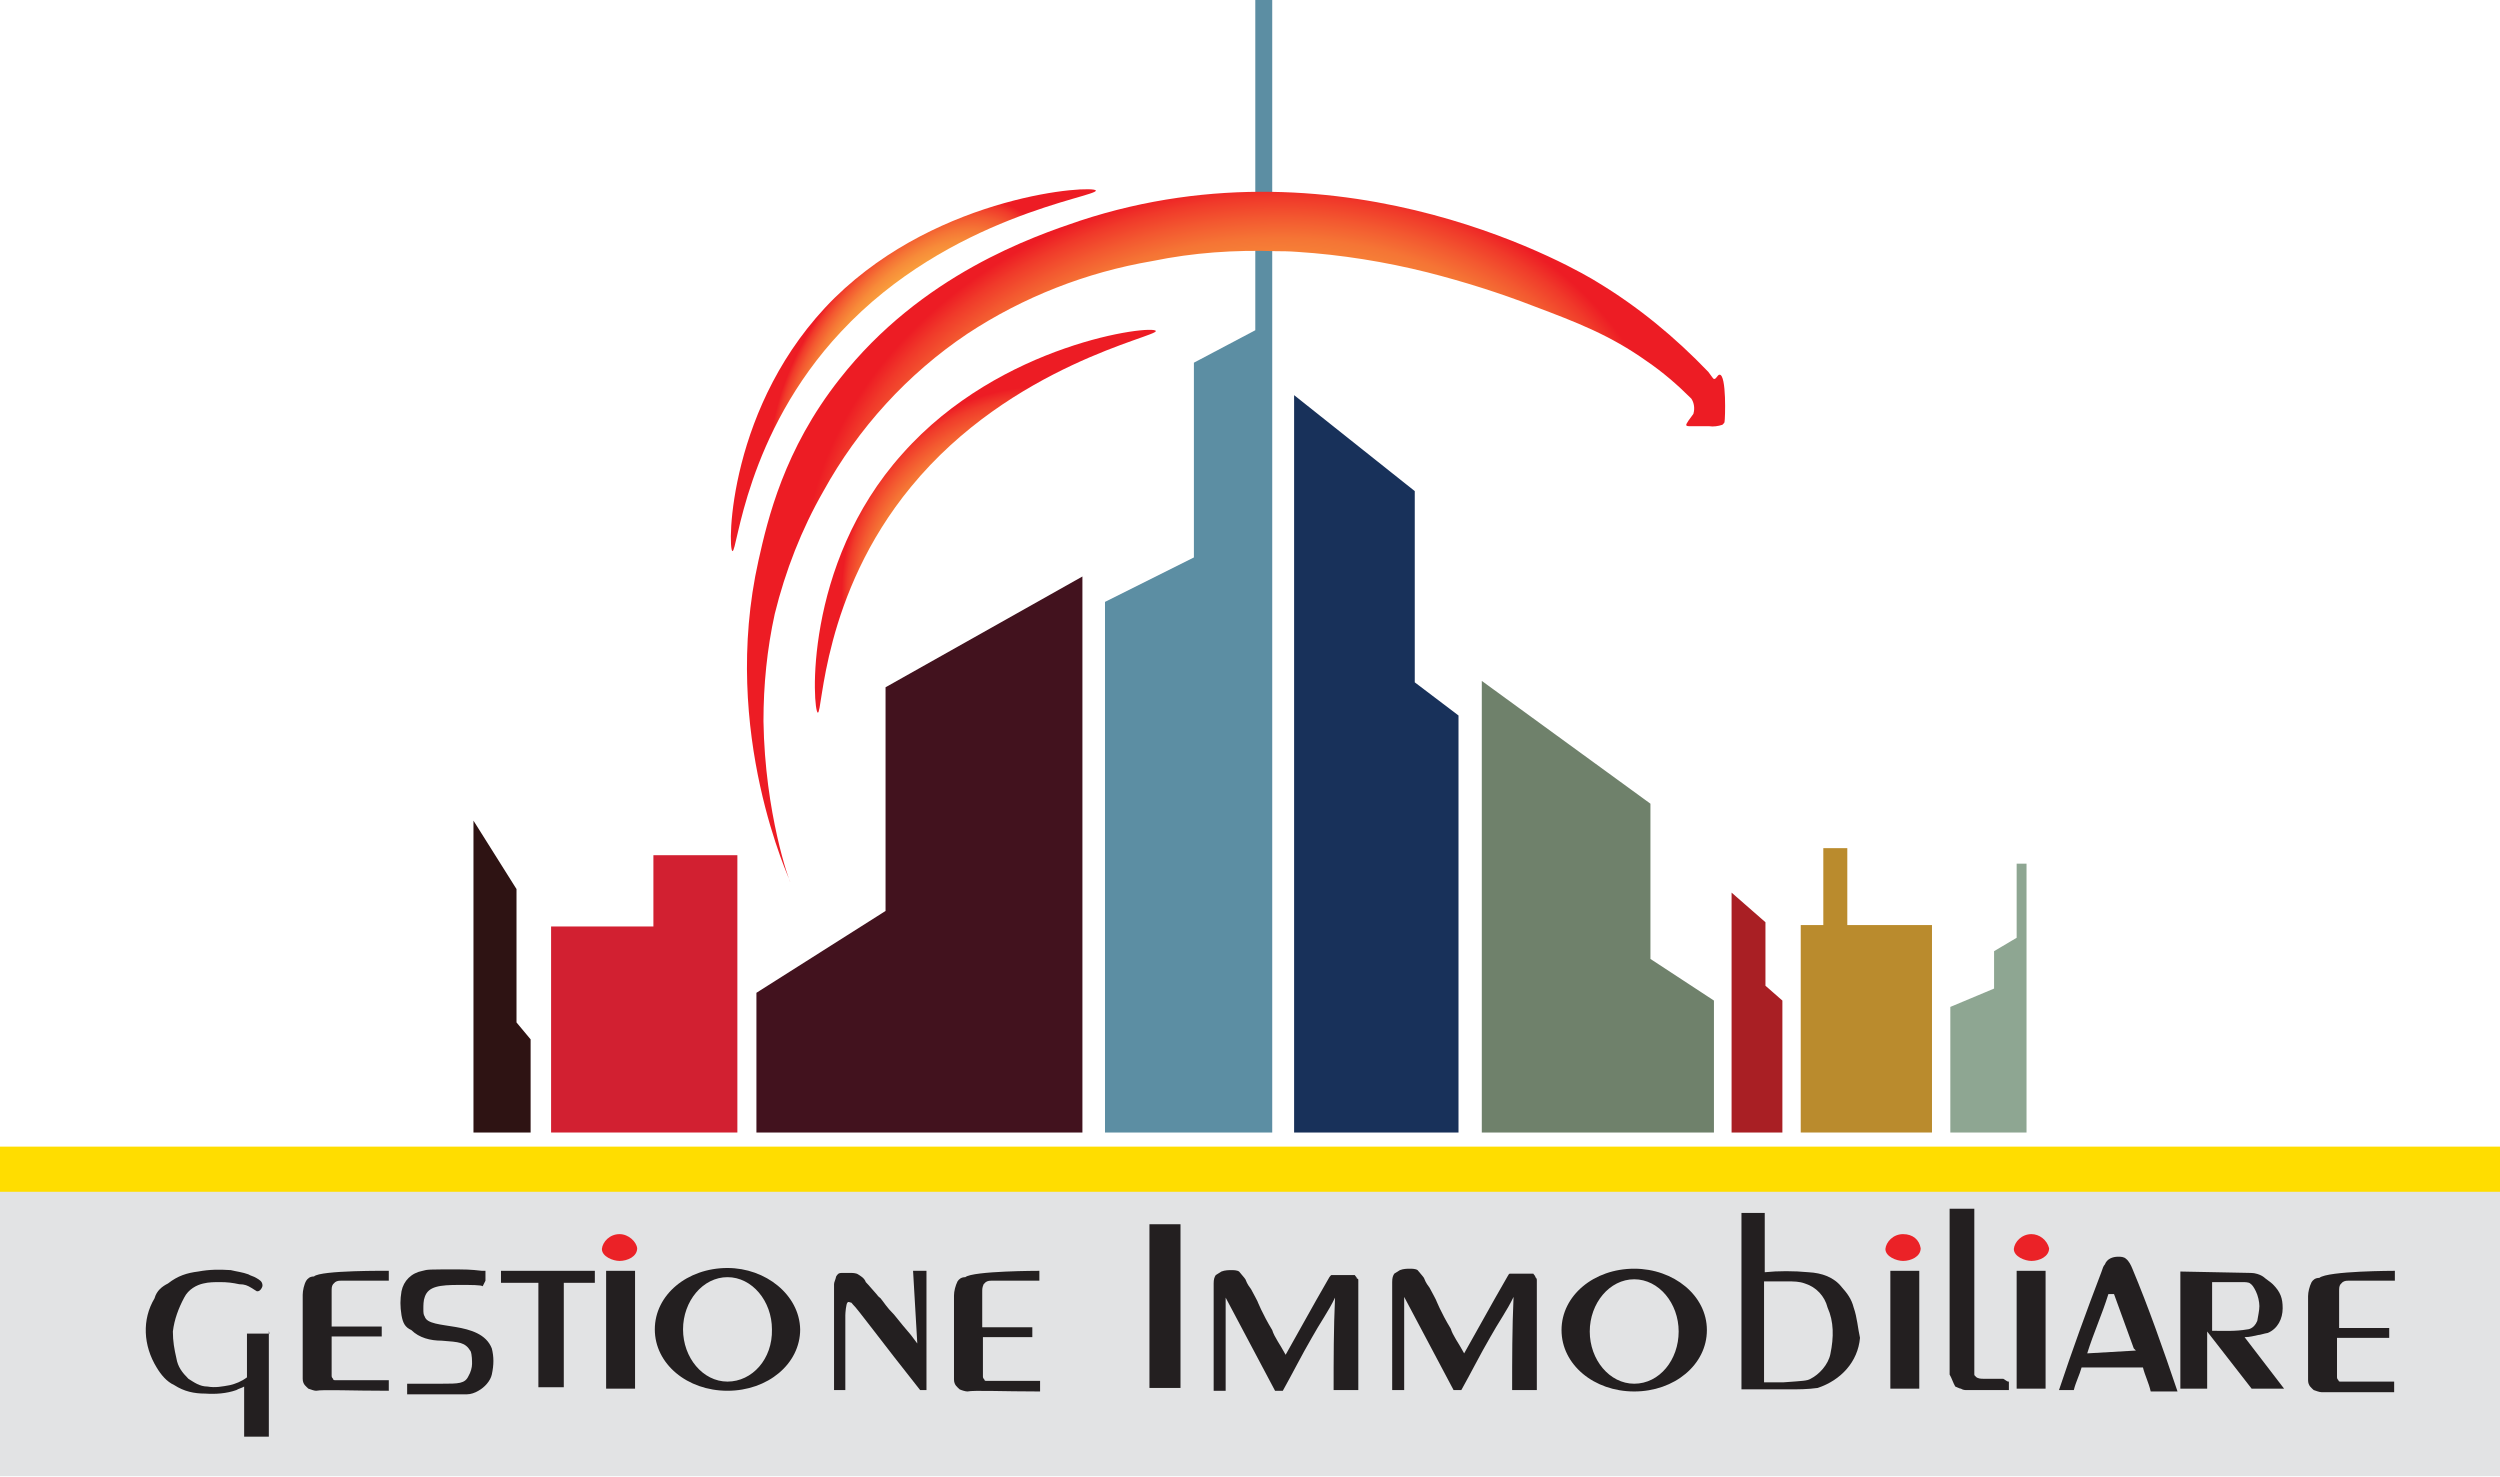
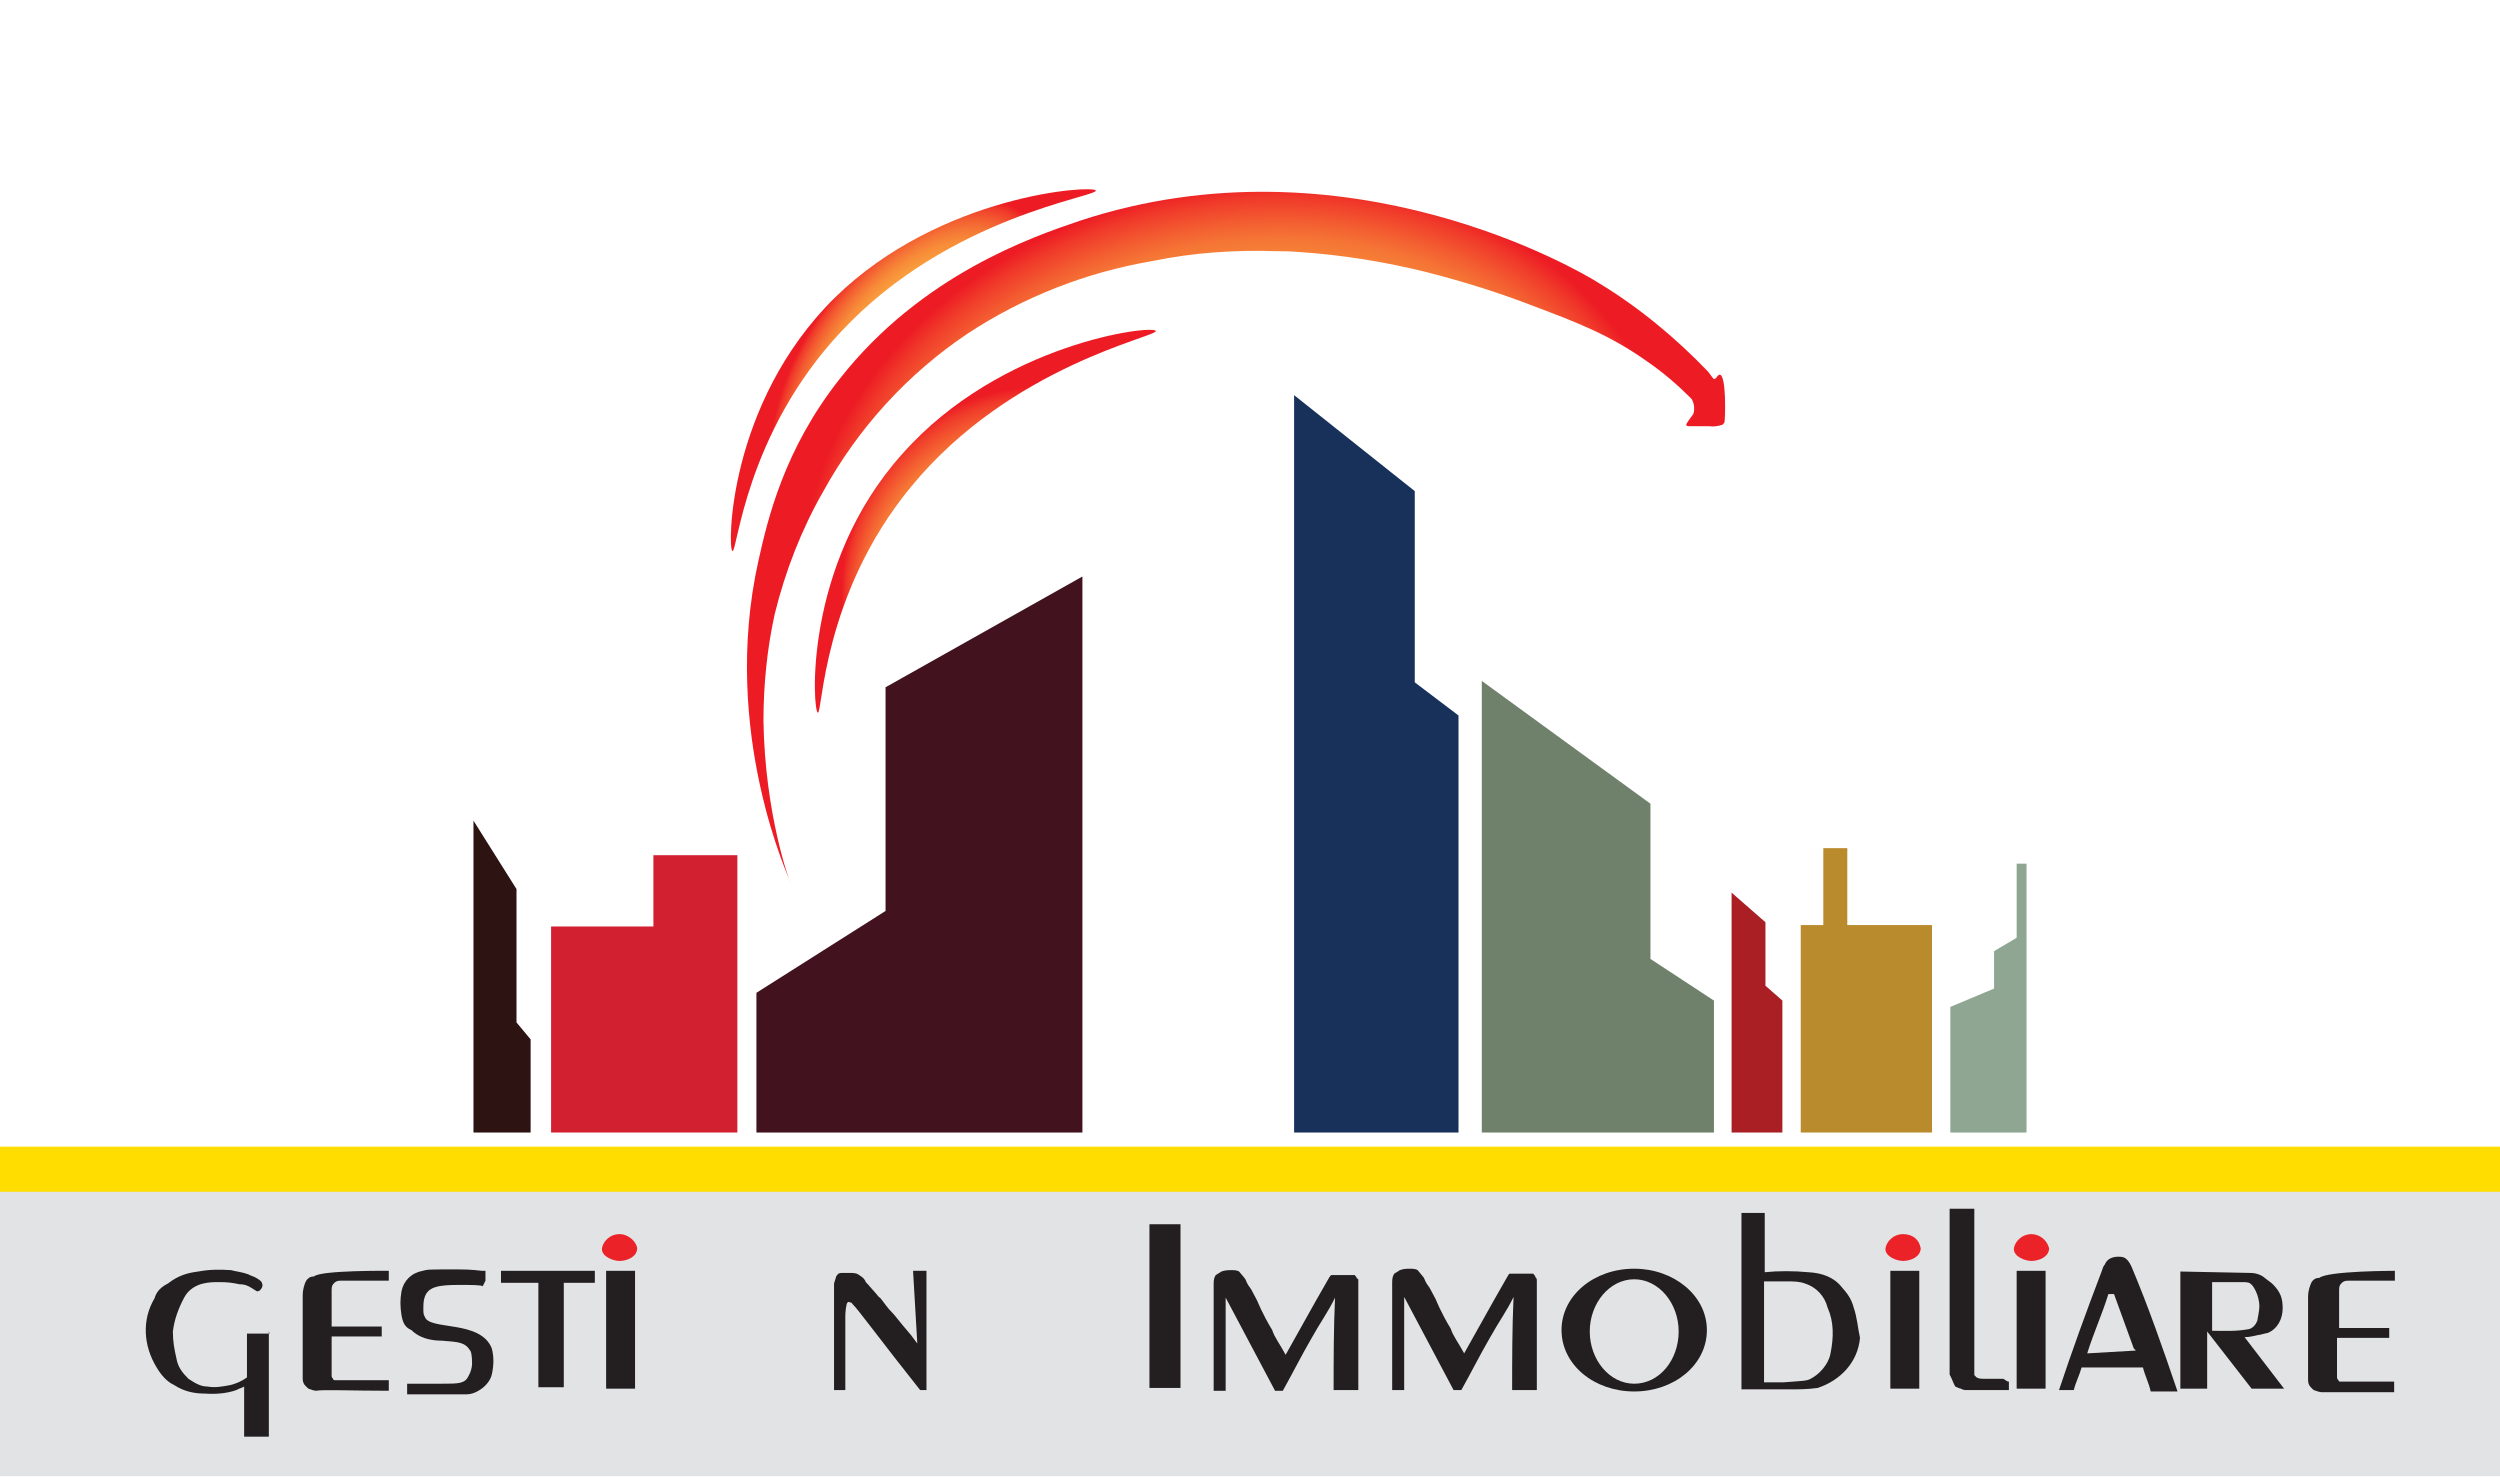
<svg xmlns="http://www.w3.org/2000/svg" version="1.1" id="Layer_1" x="0px" y="0px" viewBox="0 0 354.3 209.3" style="enable-background:new 0 0 354.3 209.3;" xml:space="preserve">
  <style type="text/css">
	.st0{fill:#E2E3E4;}
	.st1{fill:#FFDD00;}
	.st2{fill:#EF4136;}
	.st3{fill:#5C8EA3;}
	.st4{fill:#18315A;}
	.st5{fill:#6F816B;}
	.st6{fill:#BA8B2D;}
	.st7{fill:#A91F24;}
	.st8{fill:#D22031;}
	.st9{fill:#8EA692;}
	.st10{fill:#42121E;}
	.st11{fill:#2E1313;}
	.st12{fill:url(#SVGID_1_);}
	.st13{fill:url(#SVGID_2_);}
	.st14{fill:url(#SVGID_3_);}
	.st15{fill:#231F20;}
	.st16{fill:#EB2227;}
</style>
  <title>GestioneImmobiliare</title>
  <rect y="168.8" class="st0" width="354.3" height="40.4" />
  <rect y="162.5" class="st1" width="354.3" height="6.4" />
  <g>
    <path class="st2" d="M242,50.9" />
-     <polygon class="st3" points="180.3,0 180.3,160.5 156.6,160.5 156.6,85.3 169.2,79 169.2,51.4 177.9,46.8 177.9,0  " />
    <polygon class="st4" points="206.7,101.4 206.7,160.5 183.4,160.5 183.4,56 200.5,69.6 200.5,96.7  " />
    <polygon class="st5" points="242.9,141.8 242.9,160.5 210,160.5 210,96.5 233.9,113.9 233.9,135.9  " />
    <polygon class="st6" points="273.8,131.1 273.8,160.5 255.2,160.5 255.2,131.1 258.4,131.1 258.4,120.2 261.8,120.2 261.8,131.1     " />
    <polygon class="st7" points="252.6,141.8 252.6,160.5 245.4,160.5 245.4,126.5 250.2,130.7 250.2,139.7  " />
    <polygon class="st8" points="104.5,121.2 104.5,160.5 78.1,160.5 78.1,131.3 92.6,131.3 92.6,121.2  " />
    <polygon class="st9" points="287.2,122.4 287.2,160.5 276.4,160.5 276.4,142.7 282.6,140.1 282.6,134.8 285.8,132.9 285.8,122.4     " />
    <polygon class="st10" points="153.4,81.7 153.4,160.5 107.2,160.5 107.2,140.7 125.5,129.1 125.5,97.4  " />
    <polygon class="st11" points="75.2,147.3 75.2,160.5 67.1,160.5 67.1,116.3 73.2,126 73.2,144.9  " />
    <radialGradient id="SVGID_1_" cx="74.78" cy="-5.806" r="64.21" fx="74.78" fy="-15.576" gradientTransform="matrix(0.923 -0.289 -0.262 -0.723 104.946 93.207)" gradientUnits="userSpaceOnUse">
      <stop offset="0.14" style="stop-color:#FBB040" />
      <stop offset="0.5" style="stop-color:#FBAE40" />
      <stop offset="0.63" style="stop-color:#FAA73E" />
      <stop offset="0.72" style="stop-color:#F99C3C" />
      <stop offset="0.79" style="stop-color:#F78B39" />
      <stop offset="0.86" style="stop-color:#F57535" />
      <stop offset="0.91" style="stop-color:#F35930" />
      <stop offset="0.96" style="stop-color:#F03A2A" />
      <stop offset="1" style="stop-color:#ED1C24" />
    </radialGradient>
    <path class="st12" d="M112,125c0.1,0-10-21.1-4.5-45.6c1.3-5.8,3.6-15.7,11.5-25.7c11.6-14.8,27.5-20.2,34-22.4   c37.9-12.5,71.2,7.3,73.4,8.7c5.8,3.5,11,7.8,15.7,12.7l0,0c0.6,0.8,0.7,1,0.8,1c0.3,0.1,0.5-0.6,0.8-0.6c1,0,0.8,6.3,0.7,6.7   c0,0.1-0.1,0.2-0.2,0.3l-0.1,0.1l0,0c-0.6,0.2-1.3,0.3-1.9,0.2c-0.6,0-2.1,0-2.8,0c-0.1,0-0.3,0-0.4-0.1s0.1-0.4,0.3-0.7   c0.7-1,0.7-0.9,0.7-1c0.2-0.7,0.1-1.5-0.3-2.1l-0.1-0.1c-1.9-1.9-4-3.7-6.2-5.2c-5.2-3.7-9.9-5.5-16-7.8c-4.9-1.9-10-3.5-15.1-4.8   l0,0c-6-1.5-12.2-2.5-18.4-2.9c-1.3-0.1-2.3-0.1-3-0.1c-5.9-0.2-11.8,0.2-17.6,1.4c-9.4,1.6-18.3,5.1-26.2,10.3   c-8.5,5.7-15.5,13.4-20.4,22.3c-3.1,5.4-5.4,11.3-6.9,17.4c-1.1,5-1.6,10.1-1.6,15.2C108.4,115.3,111.9,125,112,125z" />
    <radialGradient id="SVGID_2_" cx="310.706" cy="322.567" r="15.8" gradientTransform="matrix(0.826 0.472 0.952 -1.436 -434.673 368.835)" gradientUnits="userSpaceOnUse">
      <stop offset="1.000000e-02" style="stop-color:#FBB040" />
      <stop offset="0.42" style="stop-color:#FBAE40" />
      <stop offset="0.57" style="stop-color:#FAA73E" />
      <stop offset="0.68" style="stop-color:#F99C3C" />
      <stop offset="0.76" style="stop-color:#F78B39" />
      <stop offset="0.83" style="stop-color:#F57535" />
      <stop offset="0.9" style="stop-color:#F35930" />
      <stop offset="0.96" style="stop-color:#F03A2A" />
      <stop offset="1" style="stop-color:#ED1C24" />
    </radialGradient>
    <path class="st13" d="M155.3,27c0.3,0.9-20.8,3.6-36.1,20c-13.6,14.5-14.7,31.3-15.4,31.1c-0.7-0.2-0.7-20.9,14.5-35.9   C133.3,27.5,155,26.2,155.3,27z" />
    <path class="st2" d="M118.4,54.3" />
    <path class="st2" d="M151.6,29.5" />
    <radialGradient id="SVGID_3_" cx="128.326" cy="95.723" r="29.48" fx="117.507" fy="87.116" gradientTransform="matrix(0.971 -5.782652e-02 -6.799723e-02 -1.002 29.889 187.713)" gradientUnits="userSpaceOnUse">
      <stop offset="7.000000e-02" style="stop-color:#FBB040" />
      <stop offset="0.45" style="stop-color:#FBAE40" />
      <stop offset="0.59" style="stop-color:#FAA73E" />
      <stop offset="0.69" style="stop-color:#F99C3C" />
      <stop offset="0.77" style="stop-color:#F78B39" />
      <stop offset="0.84" style="stop-color:#F57535" />
      <stop offset="0.9" style="stop-color:#F35930" />
      <stop offset="0.96" style="stop-color:#F03A2A" />
      <stop offset="1" style="stop-color:#ED1C24" />
    </radialGradient>
    <path class="st14" d="M163.8,46.9c0.4,0.8-20.5,4.8-34.7,22.1c-12.6,15.3-12.5,32.1-13.2,32c-0.7-0.1-2.2-20.9,12-36.7   C141.8,48.6,163.4,46,163.8,46.9z" />
  </g>
  <g>
-     <path class="st15" d="M103.1,179.7c-5.7,0-10.3,3.8-10.3,8.7s4.6,8.7,10.3,8.7s10.3-3.8,10.3-8.7   C113.3,183.5,108.5,179.7,103.1,179.7z M103.1,195.8c-3.5,0-6.3-3.4-6.3-7.4s2.8-7.4,6.3-7.4c3.5,0,6.3,3.4,6.3,7.4   C109.5,192.6,106.6,195.8,103.1,195.8z" />
    <rect x="285.8" y="180.1" class="st15" width="4.1" height="16.7" />
    <path class="st16" d="M287.9,174.9c-1.4,0-2.4,1.1-2.5,2.1c0,1.1,1.6,1.7,2.5,1.7c1.1,0,2.5-0.6,2.5-1.8   C290.1,175.7,289,174.9,287.9,174.9z" />
    <path class="st15" d="M284.7,195.8v1.2h-6c-0.2,0-0.5,0-0.8-0.2c-0.2,0-0.5-0.2-0.8-0.3c-0.3-0.5-0.5-1.2-0.8-1.7v-23.5h3.5v23   c0,0.2,0,0.3,0,0.5c0,0.2,0.2,0.2,0.2,0.3c0.3,0.3,0.8,0.3,1.1,0.3c0.9,0,1.9,0,2.8,0C284.5,195.8,284.5,195.8,284.7,195.8z" />
    <rect x="162.9" y="173.5" class="st15" width="4.4" height="23.2" />
    <path class="st15" d="M38.1,188.6v15h-3.5v-7.1c-0.3,0.2-0.8,0.3-1.1,0.5c-1.4,0.5-3,0.6-4.4,0.5c-1.6,0-3-0.3-4.4-1.2   c-1.1-0.5-1.9-1.5-2.5-2.5c-1.9-3.1-2.1-6.8-0.3-9.8c0.3-1.1,1.1-1.7,1.9-2.1c1.4-1.1,2.7-1.5,4.3-1.7c1.6-0.3,3-0.3,4.6-0.2   c0.8,0.2,1.7,0.3,2.5,0.6c0.3,0.2,0.8,0.3,1.1,0.5c0.5,0.3,0.9,0.5,0.9,1.1c0,0.2-0.2,0.5-0.3,0.6c-0.2,0.2-0.3,0.2-0.5,0.2   c-0.3-0.2-0.5-0.3-0.8-0.5c-0.5-0.3-0.9-0.5-1.7-0.5c-0.9-0.2-1.7-0.3-2.7-0.3c-0.8,0-1.6,0-2.4,0.2c-0.9,0.2-2.1,0.8-2.7,2   c-0.8,1.5-1.4,3.1-1.6,4.8c0,1.4,0.2,2.5,0.5,3.8c0.2,1.2,0.8,2,1.7,2.9c0.8,0.5,1.6,1.1,2.7,1.1c1.1,0.2,2.1,0,3.2-0.2   c0.8-0.2,1.6-0.5,2.4-1.1V189h3.2C38.1,188.7,38.1,188.6,38.1,188.6z" />
    <polygon class="st15" points="84.3,180.1 84.3,181.8 79.9,181.8 79.9,196.6 76.3,196.6 76.3,181.8 71,181.8 71,180.1  " />
    <path class="st15" d="M55.1,180.1v1.4h-6.8c-0.2,0-0.5,0-0.8,0.2c-0.2,0.2-0.2,0.2-0.3,0.3c-0.2,0.3-0.2,0.5-0.2,1.1v4.9   c2.4,0,4.7,0,7.1,0v1.4H47c0,1.8,0,3.7,0,5.5c0,0.2,0,0.3,0.2,0.5c0,0.2,0.2,0.2,0.3,0.2c0.3,0,3.3,0,7.6,0c0,0.3,0,1.1,0,1.5   c-5.4,0-9.3-0.2-10.3,0c-0.3,0-0.8-0.2-1.1-0.3c-0.3-0.3-0.8-0.6-0.8-1.4s0-1.2,0-1.8v-2.3c0-1.4,0-3.2,0-5.2c0-1.5,0-2,0-2.1v-0.5   c0-0.6,0.2-1.5,0.5-2c0.2-0.3,0.5-0.6,1.1-0.6C45.4,180,55.1,180.1,55.1,180.1z" />
-     <path class="st15" d="M39.4,190.3" />
    <path class="st15" d="M41.6,191" />
-     <path class="st15" d="M147.3,180.1v1.4h-6.8c-0.2,0-0.5,0-0.8,0.2c-0.2,0.2-0.2,0.2-0.3,0.3c-0.2,0.5-0.2,0.6-0.2,1.2v4.9   c2.4,0,4.7,0,7.1,0v1.4h-7c0,1.8,0,3.7,0,5.5c0,0.2,0,0.3,0.2,0.5c0,0.2,0.2,0.2,0.3,0.2c0.3,0,3.3,0,7.6,0c0,0.3,0,1.1,0,1.5   c-5.4,0-9.3-0.2-10.3,0c-0.3,0-0.9-0.2-1.1-0.3c-0.3-0.3-0.8-0.6-0.8-1.4c0-0.6,0-1.2,0-1.8v-2.3c0-1.4,0-3.2,0-5.2   c0-1.5,0-2,0-2.1v-0.5c0-0.6,0.2-1.4,0.5-2c0.2-0.3,0.5-0.6,1.1-0.6C137.9,180.1,147.3,180.1,147.3,180.1z" />
    <path class="st15" d="M339.4,180.1v1.4h-6.6c-0.2,0-0.5,0-0.8,0.2c-0.2,0.2-0.2,0.2-0.3,0.3c-0.2,0.3-0.2,0.5-0.2,1.1v5.1h7.1v1.4   h-7.4c0,1.8,0,3.7,0,5.5c0,0.2,0,0.3,0.2,0.5c0,0.2,0.2,0.2,0.3,0.2c0.3,0,3.3,0,7.6,0c0,0.3,0,1.1,0,1.5c-5.4,0-8.9,0-10.3,0   c-0.3,0-0.8-0.2-1.1-0.3c-0.3-0.3-0.8-0.6-0.8-1.4c0-0.6,0-1.2,0-1.8v-2.3c0-1.4,0-3.2,0-5.2c0-1.5,0-2,0-2.1v-0.5   c0-0.6,0.2-1.4,0.5-2c0.2-0.3,0.5-0.6,1.1-0.6C329.9,180.1,339.4,180.1,339.4,180.1z" />
    <path class="st15" d="M68.8,181.5c0-0.3,0-1.1,0-1.4h-0.5c-1.6-0.2-2.8-0.2-3.3-0.2c-4.3,0-4.4,0-5.1,0.2c-1.6,0.3-2.7,1.4-3,2.9   c-0.2,1.2-0.2,2.1,0,3.4c0.2,1.1,0.5,1.7,1.4,2.1c1.1,1.1,2.7,1.5,4.3,1.5c2.5,0.2,3.3,0.2,4.1,1.5c0.2,0.5,0.2,1.4,0.2,1.8   c0,0.5-0.2,1.2-0.5,1.7c-0.5,1.1-1.4,1.1-3.8,1.1c-1.1,0-0.9,0-1.7,0c-1.4,0-2.5,0-3.2,0c0,0.3,0,1.1,0,1.5c4.3,0,7.3,0,8.5,0   c0.5,0,1.1-0.2,1.6-0.5c0.9-0.5,1.7-1.4,1.9-2.3c0.3-1.4,0.3-2.5,0-3.7c-1.6-4.1-8.9-2.5-9.5-4.5c-0.2-0.3-0.2-0.6-0.2-1.1   c0-0.5,0-1.2,0.2-1.7c0.5-1.5,2.1-1.7,4.9-1.7c1.6,0,3.2,0,3.3,0.2L68.8,181.5z" />
    <path class="st15" d="M129.4,180.1h1.9V197h-0.9c-5.4-6.8-9-11.7-9.5-12.1c-0.2-0.2-0.2-0.3-0.3-0.3c-0.2,0-0.3-0.2-0.5,0   c-0.2,0.2-0.3,1.5-0.3,1.8c0,1.7,0,5.5,0,10.6h-1.6c0-5.1,0-10,0-15c0-0.3,0.2-0.6,0.3-1.1c0.2-0.3,0.3-0.5,0.8-0.5h0.2h0.2h0.8   c0.3,0,0.8,0,1.1,0.2c0.3,0.2,0.9,0.5,1.1,1.1c0.2,0.2,0.2,0.2,1.6,1.8c0.2,0.3,0.3,0.3,0.5,0.5c0.5,0.6,0.8,1.2,1.9,2.3   c1.1,1.4,1.4,1.7,2.4,2.9l0.9,1.2" />
    <path class="st15" d="M318.1,189.5c0.8,0,1.4-0.2,1.9-0.3c0.3,0,0.8-0.2,1.4-0.3c1.4-0.6,2.1-2,2.1-3.5c0-1.4-0.3-2.3-1.4-3.4   c-0.3-0.3-0.8-0.6-1.4-1.1c-0.5-0.3-1.1-0.5-1.7-0.5l-10-0.2v16.6h3.8v-8.1l6.3,8.1h4.6L318.1,189.5z M313.5,188.6   c0-1.2,0-2.1,0-3.4c0-1.2,0-2.1,0-3.5h4.3c0.3,0,0.9,0,1.1,0.2c0.3,0.2,0.5,0.5,0.8,1.1c0.3,0.6,0.5,1.5,0.5,2.1s-0.2,1.5-0.3,2.1   c-0.5,1.2-1.4,1.2-1.4,1.2C316.8,188.7,315.2,188.6,313.5,188.6z" />
    <path class="st15" d="M302.2,179.8c-0.2-0.5-0.5-1.1-0.9-1.4c-0.3-0.3-0.8-0.3-1.1-0.3c-0.8,0-1.6,0.3-1.9,1.1   c-0.2,0.2-0.3,0.5-0.5,1.1c-2.1,5.5-4.1,11-6,16.7h2.1c0.3-1.2,0.8-2.1,1.1-3.2h8.7c0.3,1.2,0.8,2.1,1.1,3.4h3.8   C306.5,191,304.5,185.3,302.2,179.8z M295.8,191.8c0.9-2.9,2.1-5.5,3-8.4h0.8c0.9,2.5,1.9,5.2,2.8,7.7l0.3,0.3L295.8,191.8z" />
    <path class="st15" d="M189,197h3.5c0-5.2,0-10.4,0-15.5c0-0.2,0-0.3-0.2-0.3c0-0.2-0.2-0.3-0.3-0.5c-1.7,0-2.8,0-3,0   c0,0-0.2,0-0.3,0s-0.2,0.2-0.3,0.3c-0.2,0.3-2.8,4.9-6.2,11c-0.8-1.5-1.6-2.5-1.9-3.5c-1.4-2.3-2.1-4.1-2.1-4.1s-0.3-0.6-0.9-1.7   c-0.2-0.3-0.5-0.6-0.8-1.4c-0.2-0.3-0.5-0.6-0.9-1.1l0,0c-0.3-0.2-0.8-0.2-1.1-0.2c-0.3,0-0.9,0-1.4,0.2c-0.3,0.2-0.5,0.3-0.8,0.5   c-0.2,0.3-0.3,0.6-0.3,1.2v15.2h1.7c0-4.5,0-8.7,0-13.2c2.4,4.5,4.6,8.7,7,13.2h1.1c1.4-2.5,2.7-5.1,4.1-7.5c1.1-2,2.4-3.8,3.3-5.7   C189,188.3,189,192.6,189,197z" />
    <path class="st15" d="M262.7,185.3c-0.3-1.2-0.9-2-1.7-2.9c-1.1-1.4-2.8-2-4.7-2.1c-2.1-0.2-4.3-0.2-6.2,0v-8.4h-3.3v25h3.5   c0.8,0,1.9,0,3.2,0s2.7,0,4.1-0.2c3.3-1.1,5.7-3.7,6-7.1C263.3,188.3,263.2,186.7,262.7,185.3z M259.4,191.9   c-0.3,1.5-1.6,2.9-2.8,3.5c-0.5,0.3-1.1,0.3-3.8,0.5c-1.1,0-2.4,0-2.8,0v-14.3c0.8,0,1.9,0,3.3,0c0.9,0,1.7,0,2.5,0.3   c1.6,0.5,2.8,1.8,3.2,3.4C259.9,187.3,259.9,189.5,259.4,191.9z" />
    <path class="st15" d="M231.6,179.8c-5.7,0-10.3,3.8-10.3,8.7s4.6,8.7,10.3,8.7c5.7,0,10.3-3.8,10.3-8.7S237.2,179.8,231.6,179.8z    M231.6,196.1c-3.5,0-6.3-3.4-6.3-7.4s2.8-7.4,6.3-7.4c3.5,0,6.3,3.4,6.3,7.4S235.2,196.1,231.6,196.1z" />
    <path class="st15" d="M182.7,175.2" />
    <path class="st15" d="M208,175.2" />
    <rect x="267.9" y="180.1" class="st15" width="4.1" height="16.7" />
    <path class="st16" d="M269.7,174.9c-1.4,0-2.4,1.1-2.5,2.1c0,1.1,1.6,1.7,2.5,1.7c1.1,0,2.5-0.6,2.5-1.8   C272,175.7,271.1,174.9,269.7,174.9z" />
    <rect x="85.9" y="180.1" class="st15" width="4.1" height="16.7" />
    <path class="st16" d="M87.8,174.9c-1.4,0-2.4,1.1-2.5,2.1c0,1.1,1.6,1.7,2.5,1.7c1.1,0,2.5-0.6,2.5-1.8   C90.2,176,89.1,174.9,87.8,174.9z" />
    <path class="st15" d="M214.3,197h3.5c0-5.2,0-10.4,0-15.5c0-0.2,0-0.3-0.2-0.5c0-0.2-0.2-0.3-0.3-0.5c-1.7,0-2.8,0-3,0   c0,0-0.2,0-0.3,0c-0.2,0-0.2,0.2-0.3,0.3c-0.2,0.3-2.8,4.9-6.2,11c-0.8-1.5-1.6-2.5-1.9-3.5c-1.4-2.3-2.1-4.1-2.1-4.1   s-0.3-0.6-0.9-1.7c-0.2-0.3-0.5-0.6-0.8-1.4c-0.2-0.3-0.5-0.6-0.9-1.1l0,0c-0.3-0.2-0.8-0.2-1.1-0.2c-0.3,0-0.9,0-1.4,0.2   c-0.3,0.2-0.5,0.3-0.8,0.5c-0.2,0.3-0.3,0.6-0.3,1.2V197h1.7c0-4.5,0-8.7,0-13.2c2.4,4.5,4.6,8.7,7,13.2h1.1   c1.4-2.5,2.7-5.1,4.1-7.5c1.1-2,2.4-3.8,3.3-5.7C214.3,188.3,214.3,192.6,214.3,197z" />
  </g>
</svg>